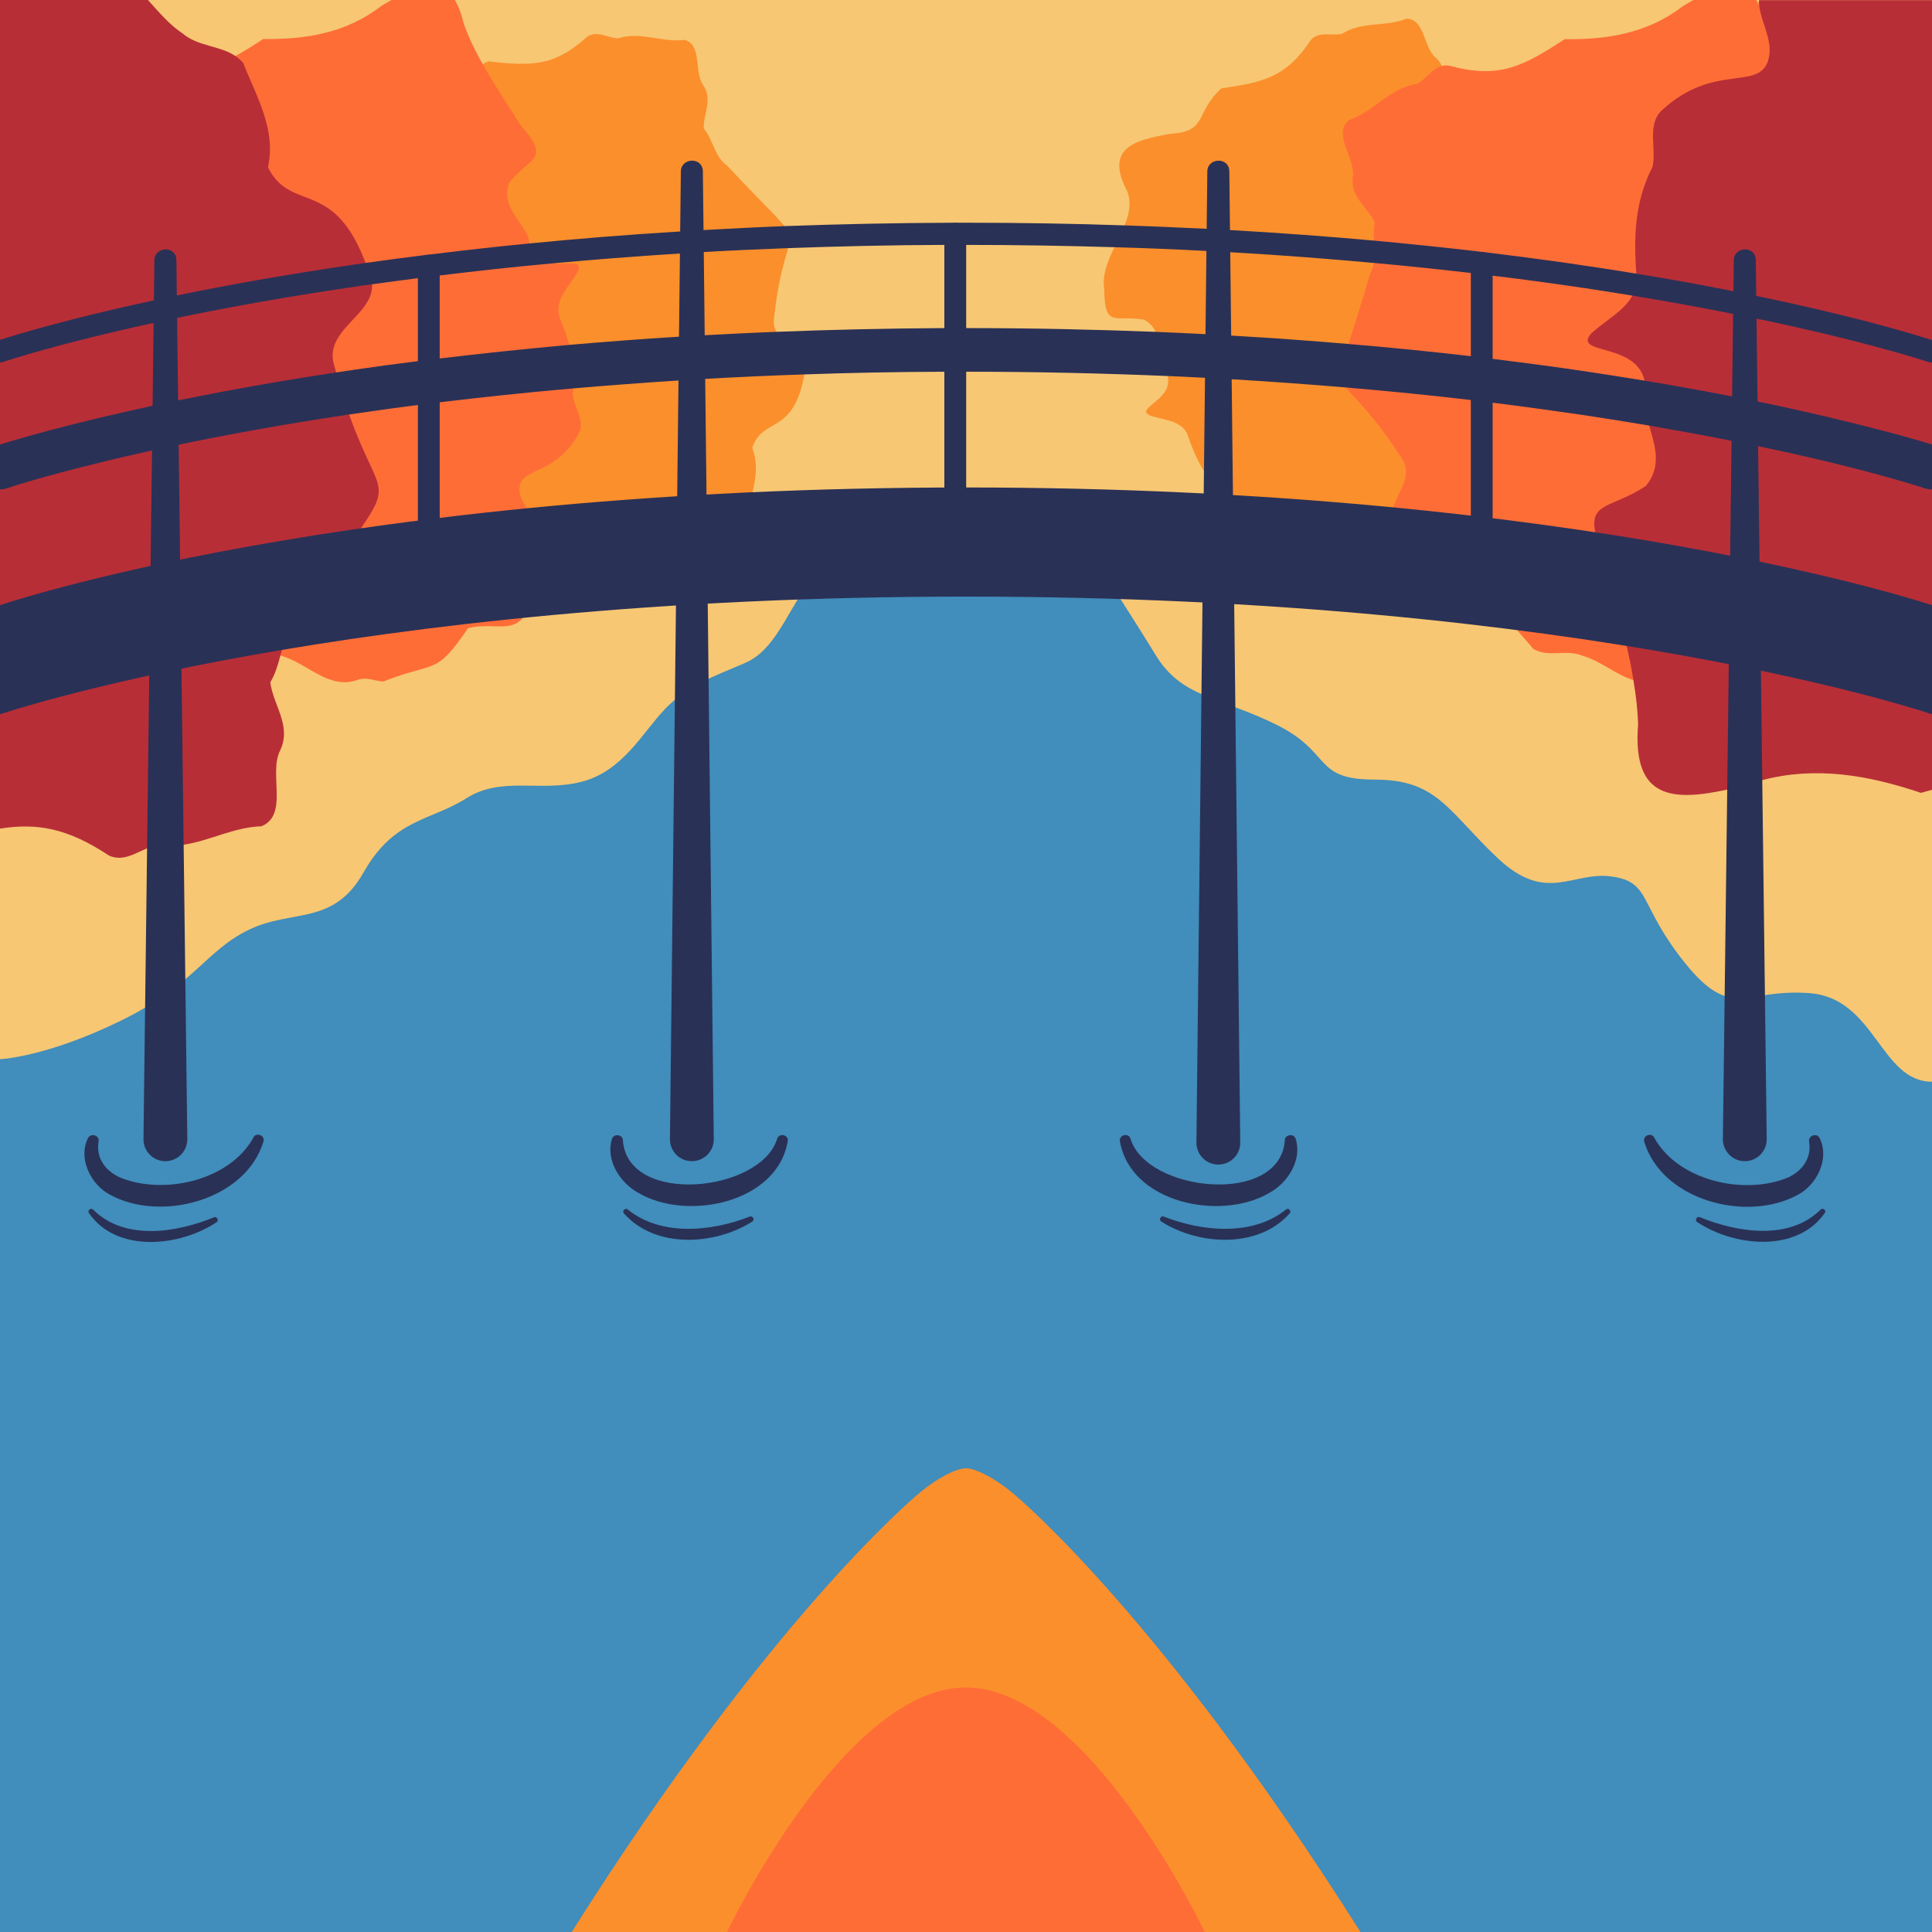
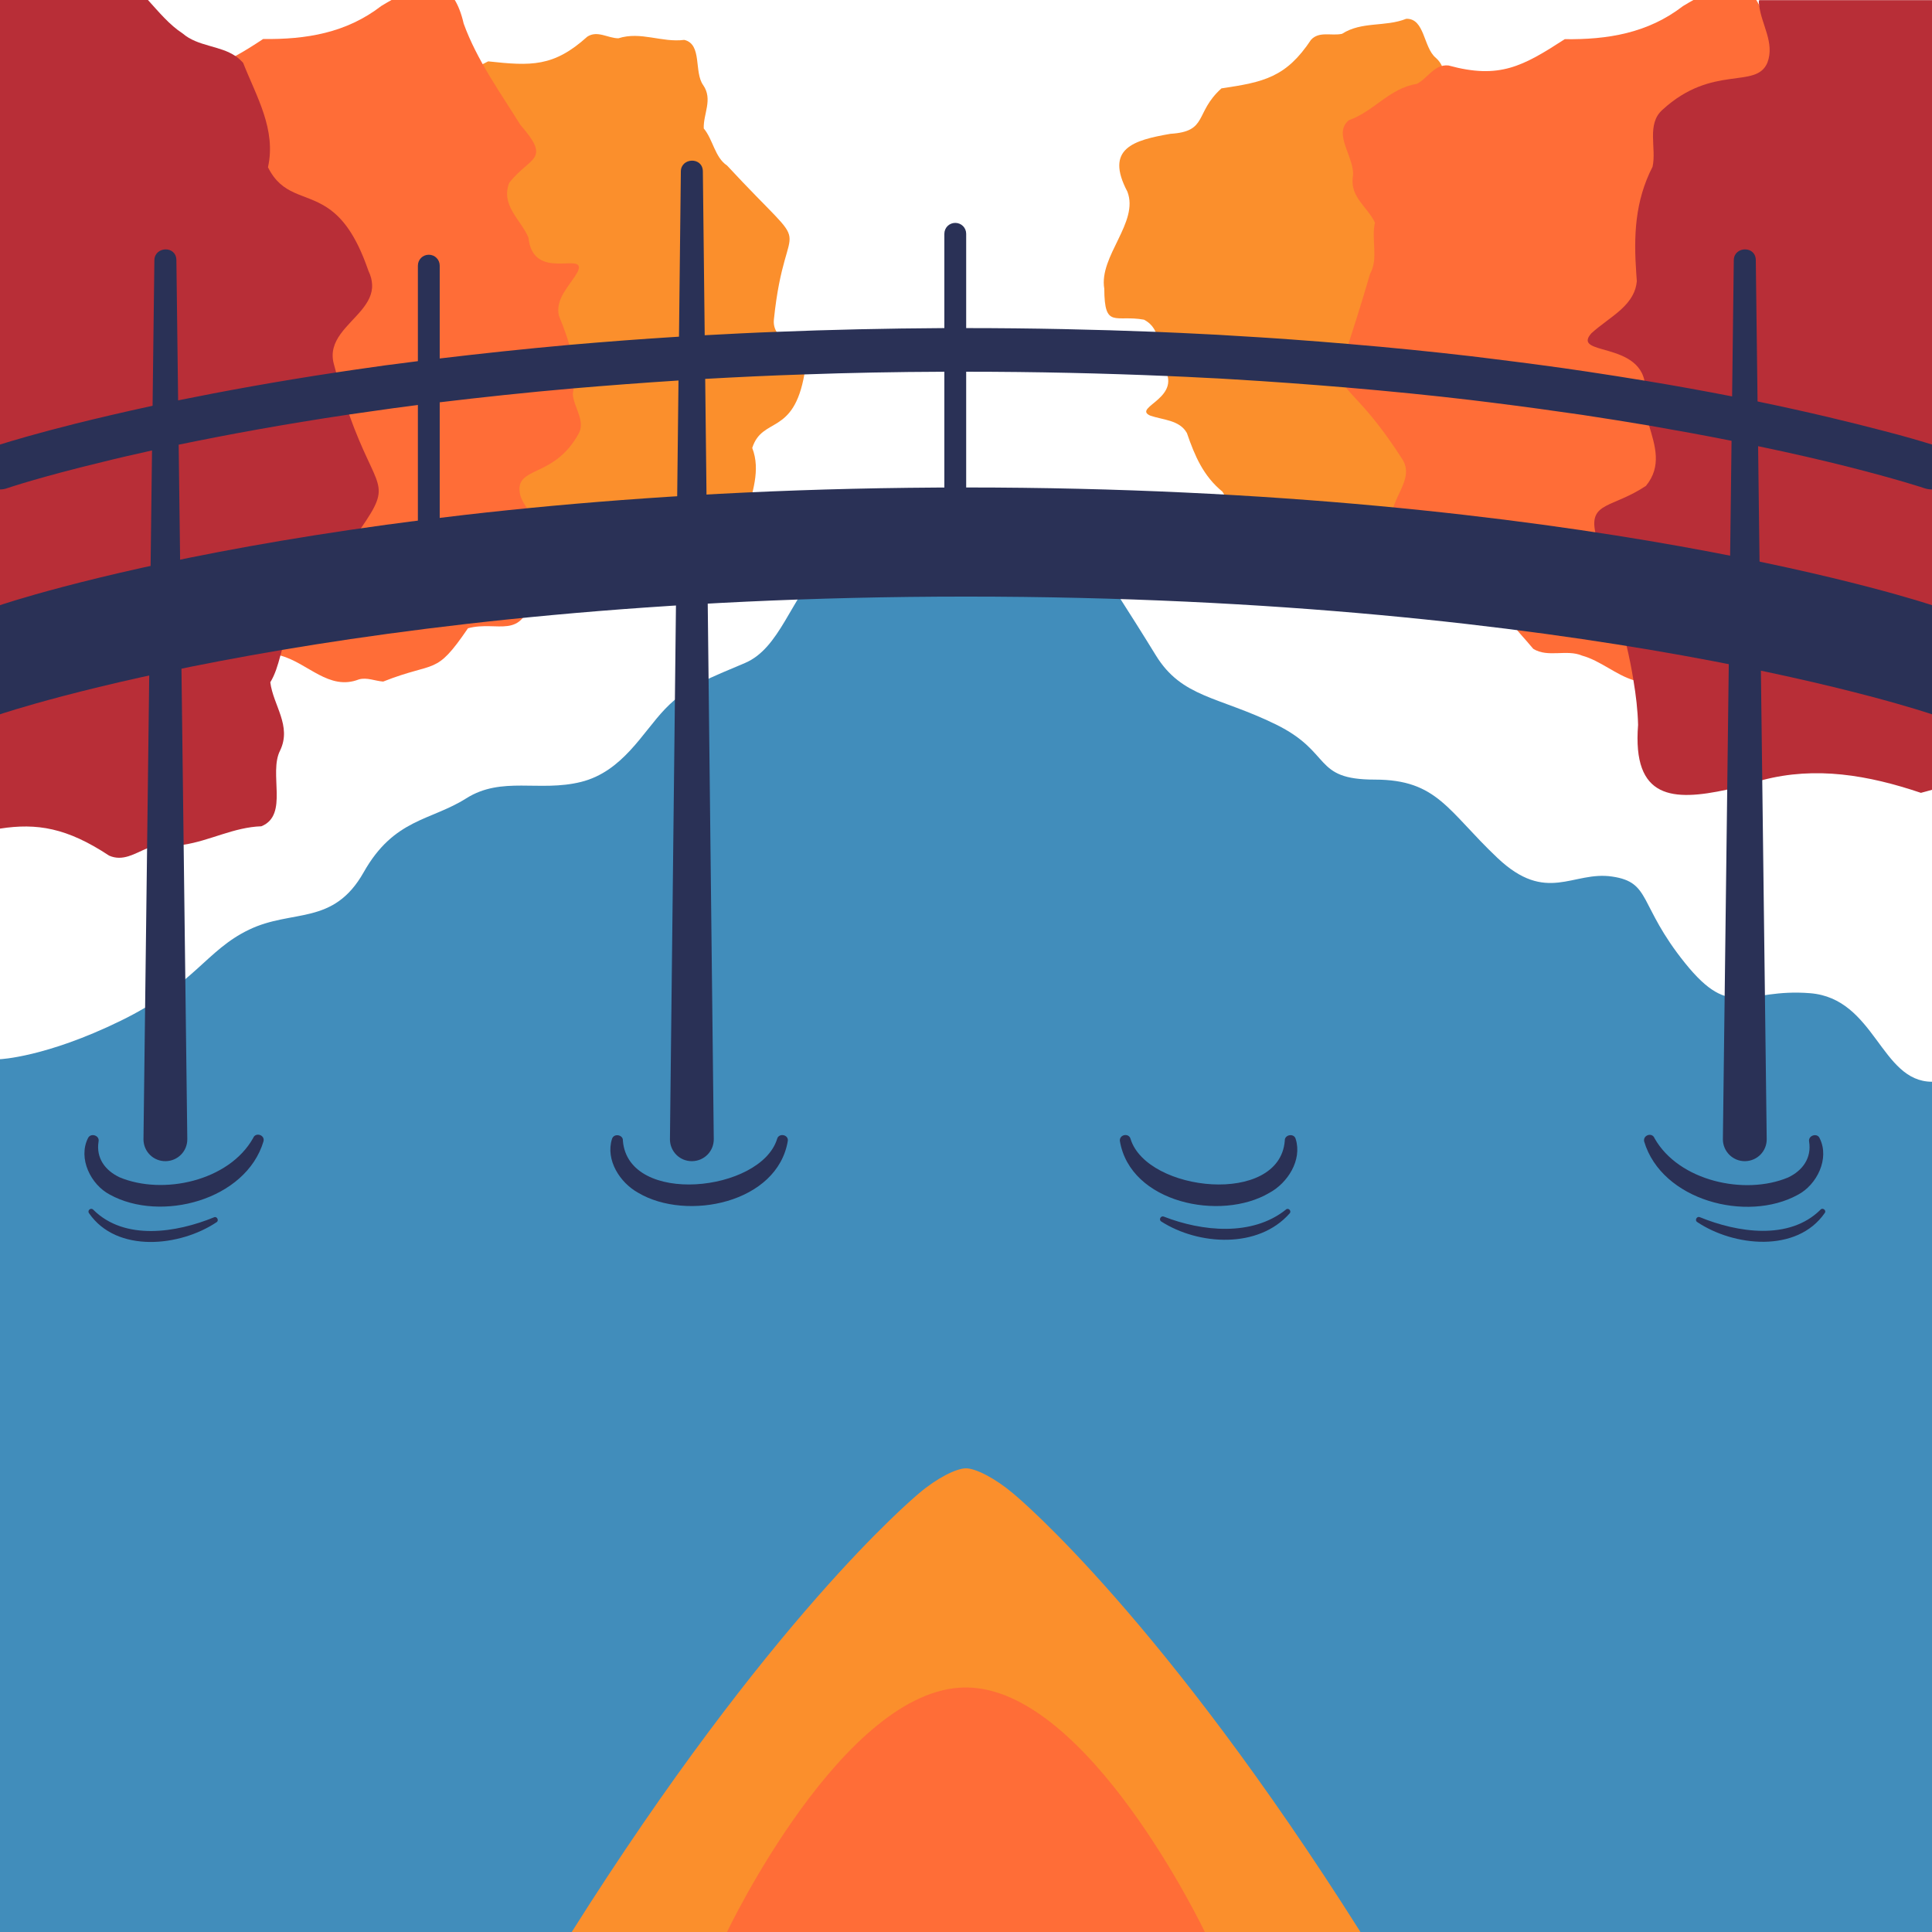
<svg xmlns="http://www.w3.org/2000/svg" version="1.1" id="Layer_1" x="0px" y="0px" viewBox="0 0 1080 1080" style="enable-background:new 0 0 1080 1080;" xml:space="preserve">
  <style type="text/css">
	.st0{fill:#F7C773;}
	.st1{fill:#FB8F2C;}
	.st2{fill:#FF6D37;}
	.st3{fill:#B82E37;}
	.st4{fill:#2A3156;}
	.st5{fill:#418DBB;}
</style>
  <g>
</g>
-   <rect x="0" class="st0" width="1080" height="1080" />
  <g>
    <path class="st1" d="M328.3,20.5c-18.8,17-31.5,16.4-55.4,13.8c-18.2,9.5-36.8,15.4-57.6,11.3c-21.1-1.8-37.7-1.2-31.4,25.3   c2.3,18.3-0.8,37.1-2.4,55.4c-5.6,22,2.3,15.5,17.2,22.3c8.7,7.8,3,18.3,3.6,27.6c7.8,20.4-22.4,18-13.7,25.1   c6.2,4.2,15.4,6.5,17.5,14.7c1,13.5,2.9,25.6,11,36.6c2.3,5.9,0.1,14.3,6.1,18.1c18.7,12.6,31.6,1.8,36.7,10.2   c3.7,6.5-0.6,13.7,0.3,20.5c5.1,9.4,10.8,19.1,17.2,27.9c14.5,18,20.1,3.7,34.8,0.6c24.5,13.6,20.3,7,47.7,4.5c3.3-2,6-5.4,9.9-6.1   c15.3-1.5,18.3-18.1,28.3-27c5.3-6.2,15.1-6.3,19.4-13.4c2.8-12.5,7.9-24.9,3-37.5c5.7-17.7,23.1-6.5,29.2-41.4   c4.6-15-18.5-16.3-17.1-30.3c6.6-64.3,25.3-30.7-26.2-86.2c-6.8-4.5-7.8-14.5-13-20.7c-0.3-8.2,5.2-16.2-0.3-24.2   c-5.3-7.3-0.4-22.9-10.6-25.3c-12.6,1.6-24.3-4.9-36.8-0.9C339.8,21.4,334,16.8,328.3,20.5z" />
  </g>
  <g>
    <path class="st2" d="M323.3,242.7c-12.8,23-32,18.5-32.9,29.9c-0.5,8.7,7.8,14,10.4,21.5c-0.4,12.5-1.2,25.7-3.2,38.2   c-5.6,26.3-19.1,14.4-36,18.9c-18.4,27-17.5,18-47.4,29.8c-4.5-0.3-9.1-2.5-13.6-1.2c-16.7,6.5-28.5-9.2-43.7-13.3   c-0.1-0.1-0.2-0.1-0.2-0.1c-8.7-3.5-18.9,1.3-27-3.8c-9.5-11.5-21.4-21.8-22.9-37.6c-15.2-15.5-27.6,5.4-52.3-27.9   c-12.6-13.2,10.8-26.7,1.9-40.5c-40.7-63.6-42.5-18.8-18-103.7c4.8-8.4,0.5-19.2,2.7-28.5c-4-8.7-13.9-14.2-12.4-25.4   c1.7-10.4-11.6-24.1-2.3-31.9c14-4.9,22.8-17.9,38-20.3c6.2-3.2,9.8-11.1,17.7-10.3c21.8,5.9,34.5,3.1,49.7-5.3   c4.8-2.6,9.7-5.7,15.3-9.4c23.9,0.3,46.4-3.3,66.1-18.5c2-1.2,4-2.4,6-3.5h34.9c2,3.2,3.8,7.7,5.1,13.4   c7.3,20.2,20.3,38.3,31.7,56.6c17.4,20,5.7,17.4-6.2,32.3c-5,12.7,6.5,20.7,10.7,30.7c2.6,25.4,32.9,7,27.6,19   c-4.3,7.8-12.7,14.9-10.6,24.6c6,14.6,10.4,28.2,7.8,44C320.8,227.9,327.6,235.5,323.3,242.7z" />
  </g>
  <g>
    <path class="st3" d="M201.7,295.4c-7.1,10.2-18.4,25.3-35.1,50.2c-5,4.6-7.1,11.1-9,17.8c-0.3,1.1-0.6,2.2-0.9,3.2   c-1.4,5.2-2.9,10.4-5.6,14.8c1.6,12.9,12.1,24.3,5.5,38.1c-6.6,12.8,5,36.1-10.5,42.4c-15.4,0.5-28.8,8.1-43.4,10.3   c-4.6,0.7-9.4,0.9-14.4,0.1c-2.1,0.4-4,1.1-6,1.9c-7,2.9-13.6,7.5-21.3,4.1C37.4,462.7,20.6,460,0,463.2V0h82.7   c6.1,6.7,12,13.9,19.4,18.7c8.4,7.3,20.9,6.7,29.6,12.7c1.5,1,2.9,2.3,4.2,3.7c7.5,19,18.6,37.3,13.9,58.4   c8,16.1,20.3,14.3,32.7,22.3c7.5,4.8,15.1,13.2,21.9,31.3c0.5,1.4,1,2.8,1.6,4.4c1.3,2.7,1.9,5.2,2,7.5c0.3,5.4-2.3,9.9-5.7,14.1   c-7.5,9.2-19.2,17.2-15.7,30.3c0.4,1.6,0.9,3.2,1.3,4.8c2.5,9.2,5,16.9,7.3,23.6C210.6,275,219.9,269.1,201.7,295.4z" />
  </g>
  <g>
    <path class="st1" d="M732.9,22.2c-14,21.1-26.5,23.7-50.1,27.2c-15.2,13.7-7.3,24.1-28.5,25.4c-20.8,3.6-36.8,8.2-24.1,32.3   c6.7,17.1-16,36.1-12.9,54.3c0.1,22.7,6.1,14.4,22.2,17.3c10.3,5.4,7.5,17,10.4,25.8c12.6,17.8-17.2,23.1-7,27.8   c7.1,2.5,16.5,2.4,20.6,9.8c4.4,12.8,9.2,24,19.8,32.7c3.7,5.1,3.7,13.8,10.5,16c21.3,7.6,31-6.1,38.1,0.7   c5.2,5.4,2.9,13.4,5.4,19.7c7.3,7.8,15.3,15.8,23.6,22.7c18.5,13.8,20.4-1.5,33.9-8.1c27.1,7,21.4,1.7,47.3-7.5   c2.7-2.8,4.4-6.8,8.1-8.4c14.4-5.3,13.2-22.1,20.6-33.2c3.6-7.3,13.1-9.9,15.4-17.9c-0.4-12.8,1.5-26.1-6.5-37.1   c1-18.6,20.8-12.1,18-47.4c0.7-15.6-22-11.1-24.1-25c-9.6-63.9,16.8-36.1-46.9-76.9c-7.8-2.7-11.2-12.1-17.8-16.8   c-2.3-7.9,0.9-17-6.3-23.3c-7-5.8-6.1-22.1-16.5-21.8c-11.8,4.7-24.8,1.3-35.9,8.4C744.3,20.2,737.5,17.3,732.9,22.2z" />
  </g>
  <g>
    <path class="st2" d="M1051,242.7c-12.9,23-32,18.5-32.9,29.9c-0.4,8.7,7.8,14,10.4,21.5c-0.4,12.5-1.3,25.7-3.3,38.2   c-5.6,26.3-19.1,14.4-36,18.9c-18.4,27-17.4,18-47.4,29.8c-4.5-0.3-9.1-2.5-13.6-1.2c-5.4,2.1-10.4,1.9-15.1,0.4   c-9.7-2.9-18.5-10.9-28.7-13.7c-8.7-3.7-19.1,1.3-27.3-3.8c-9.5-11.5-21.4-21.8-22.9-37.6c-15.2-15.5-27.5,5.4-52.2-27.9   c-12.7-13.2,10.8-26.7,1.9-40.5c-40.8-63.6-42.6-18.8-18-103.7c4.8-8.4,0.5-19.2,2.7-28.5c-4-8.7-13.9-14.2-12.4-25.4   c1.8-10.4-11.6-24.1-2.2-31.9c14-4.9,22.7-17.9,38-20.3c6.2-3.2,9.8-11.1,17.7-10.3c28.5,7.8,41.5,0.5,65-14.7   c23.9,0.3,46.4-3.3,66.1-18.5c2-1.2,4-2.4,6-3.5h34.9c0.6,0.9,1.1,1.9,1.7,2.9c1.3,2.9,2.6,6.3,3.5,10.5   c7.2,20.2,20.3,38.3,31.6,56.6c17.4,20,5.7,17.4-6.2,32.3c-5,12.7,6.5,20.7,10.8,30.7c2.6,25.4,32.9,7,27.5,19   c-4.3,7.8-12.6,14.9-10.6,24.6c6,14.6,10.4,28.2,7.8,44C1048.6,227.9,1055.3,235.5,1051,242.7z" />
  </g>
  <g>
    <path class="st3" d="M1080,0v441.5c-2,0.6-4,1.1-6.2,1.7c-29.4-9.9-58.7-15-88.7-7.1c-3.4,0.9-6.9,2-10.4,3.2   c-3.1,0.8-6.2,1.5-9.2,2.1c-30.2,6.5-53.1,5.6-49.8-36.2c-0.2-8.3-1.2-16.6-2.6-24.9c-1-6.4-2.3-12.8-3.8-19.2   c-3.6-16-8.2-32-12.1-47.8c-2.8-6.7-4.6-11.7-5.4-15.7c-3.6-17,9.7-13.6,28.3-26c9-11,5.1-22.4,1.7-33.9c-1.3-4.4-2.5-8.7-2.9-13.1   c1-4.8,1-8.8,0.3-12.1c-2.7-11.9-15.2-14.9-23.6-17.3c-6.6-1.9-10.8-3.5-6-8.9c2.5-2.3,5.3-4.4,8.2-6.6c5.7-4.3,11.6-8.6,14.8-14.6   c1.3-2.3,2.1-4.9,2.4-7.9c-0.1-1.4-0.2-2.8-0.3-4.2c-1.5-21.1-0.8-40.5,9.1-59.8c2.3-10.4-3.5-23.8,5.5-31.8   C957.4,35.6,981.7,50.2,988,35c4.2-11.1-3.4-21.3-4.6-32c-0.1-0.7-0.2-1.5-0.2-2.2c0.1-0.2,0.2-0.5,0.2-0.7H1080z" />
  </g>
  <path class="st4" d="M1080,248.5v25.1c-1.3,0-2.7-0.2-4-0.6c-0.5-0.2-15.3-5.1-43.4-12.2c-13.5-3.4-30.2-7.3-49.9-11.4  c-4.8-1-9.7-2-14.8-3c-14-2.8-29.4-5.6-46-8.5c-11.9-2-24.4-4-37.6-6c-15.8-2.3-32.5-4.6-50.1-6.8c-4-0.5-8.1-1-12.2-1.5  c-21.9-2.6-45.1-4.9-69.6-7h0c-20.4-1.7-41.8-3.3-64-4.6c-4.9-0.3-9.8-0.6-14.8-0.8c-6.9-0.4-13.9-0.7-21-1  c-35.5-1.5-73.1-2.4-112.6-2.4H540c-4.1,0-8.1,0-12.2,0c-27,0.1-53.1,0.6-78.1,1.5c-19.1,0.6-37.6,1.5-55.5,2.5  c-5,0.3-10,0.6-14.9,0.9c-20.3,1.3-39.9,2.8-58.7,4.4c-26.5,2.3-51.5,5-74.9,7.8c-4.1,0.5-8.2,1-12.2,1.5  c-8.8,1.1-17.4,2.3-25.7,3.5c-4.3,0.6-8.5,1.2-12.6,1.8c-37,5.5-68.8,11.4-95.4,16.9c-5.1,1.1-10.1,2.1-14.8,3.2  c-10.3,2.3-19.6,4.4-27.9,6.5C22.6,266.6,4.6,272.7,4,272.9c-1.3,0.5-2.7,0.7-4,0.7v-25.1c6.4-2,20.7-6.3,42.3-11.7  c12.1-3,26.5-6.4,43.1-10c4.6-1,9.3-2,14.2-3c25.1-5.1,54.6-10.5,88.3-15.6c3.3-0.5,6.7-1,10.1-1.5h0c11.4-1.7,23.2-3.3,35.5-4.8  c4-0.5,8.1-1,12.2-1.5c22.7-2.7,46.8-5.3,72.4-7.6c19.7-1.7,40.2-3.3,61.5-4.6c4.7-0.3,9.5-0.6,14.3-0.8c13.1-0.7,26.5-1.4,40.1-1.9  c29.9-1.2,61.1-1.9,93.7-2.1c4,0,8.1,0,12.2,0h0.1c37,0,72.3,0.8,105.9,2.1c9.5,0.4,18.8,0.8,28,1.3c4.8,0.2,9.6,0.5,14.3,0.8  c22.9,1.3,44.8,2.9,65.8,4.7c23.9,2,46.6,4.3,68.1,6.8c4.1,0.5,8.2,1,12.2,1.5c18.5,2.3,36.1,4.6,52.7,7.1  c11.3,1.7,22.1,3.4,32.4,5.1c17.7,2.9,34,5.9,48.9,8.8c4.9,1,9.6,1.9,14.1,2.8c29.5,6.1,52.7,11.8,69.5,16.2  C1065.7,244.1,1075.1,247,1080,248.5z" />
-   <path class="st4" d="M1080,190.1v12.6h0c-0.7,0-1.3-0.1-2-0.3c-0.4-0.2-11.3-3.8-32.1-9.3c-15.7-4.2-37.1-9.4-64-15  c-4.2-0.9-8.5-1.7-13-2.6c-16.8-3.4-35.6-6.8-56.1-10.2c-8.6-1.4-17.4-2.8-26.6-4.2h0c-16.3-2.4-33.5-4.8-51.8-7  c-4-0.5-8.1-1-12.2-1.5c-17.2-2-35.2-3.9-54-5.6c-25.3-2.3-52.2-4.4-80.4-6c-4.4-0.2-8.8-0.5-13.2-0.7c-16.7-0.9-33.8-1.6-51.4-2.1  c-26.6-0.8-54.3-1.3-83-1.3H540c-4.1,0-8.1,0-12.2,0c-30.2,0.1-59.3,0.8-87.1,1.8c-16.2,0.6-32,1.3-47.3,2.2  c-4.5,0.3-8.9,0.5-13.2,0.8c-25.3,1.6-49.3,3.5-72.2,5.6c0,0,0,0,0,0c-21.8,2-42.6,4.3-62.2,6.7c-4.1,0.5-8.2,1-12.2,1.5  c-8.7,1.1-17.2,2.3-25.5,3.4c-1.5,0.2-3,0.4-4.5,0.6c-40.9,5.9-75.8,12.2-104.6,18.2c-4.5,0.9-8.9,1.9-13.1,2.8  c-26.3,5.7-46.5,10.9-60.6,14.8h0c-15.1,4.2-23,6.8-23.4,7c-0.7,0.2-1.3,0.3-2,0.3v-12.6c4-1.3,14-4.4,29.7-8.6  c14.2-3.8,33-8.5,56.4-13.5c4.1-0.9,8.4-1.8,12.7-2.7c27.5-5.7,60.5-11.6,98.6-17.2h0c2.3-0.3,4.6-0.7,7-1c10.6-1.5,21.7-3,33.1-4.4  c0.9-0.1,1.7-0.2,2.6-0.3h0.1c17.7-2.2,36.2-4.3,55.7-6.2c26.5-2.6,54.6-4.9,84.4-6.7c4.3-0.3,8.6-0.5,13-0.8  c14.7-0.8,29.9-1.6,45.4-2.2c30.2-1.1,61.9-1.8,95-1.9c0.1,0,0.2,0,0.3,0c0.1,0,0.2,0,0.3,0c1.9,0,3.8,0,5.7,0  c30.8,0,60.3,0.5,88.7,1.5c15.7,0.5,31,1.2,45.9,1.9c4.4,0.2,8.7,0.5,13,0.7c28.3,1.6,55.2,3.6,80.6,5.9c20.8,1.9,40.7,4,59.5,6.2  c0,0,0,0,0,0c0.8,0.1,1.6,0.2,2.5,0.3c0,0,0,0,0,0c15,1.8,29.3,3.7,43,5.6c14.6,2.1,28.5,4.2,41.7,6.4c19.8,3.2,37.8,6.5,54.2,9.8  c4.4,0.9,8.6,1.7,12.7,2.6c24,4.9,43.8,9.7,59.3,13.6C1062.2,184.5,1075.3,188.6,1080,190.1z" />
  <path class="st4" d="M534,306.3c-3.4,0-6.1-2.7-6.1-6.1V130.7c0-3.4,2.7-6.1,6.1-6.1s6.1,2.7,6.1,6.1v169.5  C540.1,303.6,537.3,306.3,534,306.3z" />
  <path class="st4" d="M239.7,321.7c-3.4,0-6.1-2.7-6.1-6.1V148.5c0-3.4,2.7-6.1,6.1-6.1c3.4,0,6.1,2.7,6.1,6.1v167.2  C245.8,319,243,321.7,239.7,321.7z" />
-   <path class="st4" d="M828.3,315c-3.4,0-6.1-2.7-6.1-6.1V147c0-3.4,2.7-6.1,6.1-6.1s6.1,2.7,6.1,6.1v162  C834.4,312.3,831.6,315,828.3,315z" />
  <path class="st5" d="M534,315.6h-74c-18.3,19.7-24.1,46.7-43.5,55c-19.4,8.3-32.1,12.6-44.7,25.7c-12.6,13.1-23.7,35-47,40.8  s-44.3-3.4-64.2,9.2s-40.3,11.2-57.3,41.3s-39.8,20.4-64.1,32.1s-30.1,30.6-71.9,51C25.5,591.1,0,592.1,0,592.1V1080h1080V604.7  c-28.8,0-31.7-46.6-68.2-49.5c-36.4-2.9-43.7,15.7-69.9-16.9c-26.2-32.6-18.7-45.1-40.7-48.3c-22-3.3-36.6,15.7-64.2-10.5  c-27.7-26.2-33.5-43.7-68.5-43.7c-35,0-23.3-15.2-55.4-30.9c-32.1-15.7-52.4-14.8-67-38.6s-32.1-50.6-32.1-50.6H534z" />
  <path class="st4" d="M98.6,145.3l6.1,491.4c0.1,6.8-5.3,12.3-12.1,12.4c-6.8,0.1-12.3-5.3-12.4-12.1c0,0.1,6.1-491.7,6.1-491.7  C86.6,137.7,98.4,137.2,98.6,145.3L98.6,145.3z" />
  <path class="st4" d="M392.9,95.7l6.1,541c0.1,6.8-5.3,12.3-12.1,12.4c-6.8,0.1-12.3-5.3-12.4-12.1c0,0,6.1-541.2,6.1-541.3  C380.8,88.1,392.7,87.6,392.9,95.7L392.9,95.7z" />
  <path class="st4" d="M981.5,145.3l6.1,491.4c0.1,6.8-5.3,12.3-12.1,12.4c-6.7,0.1-12.3-5.3-12.4-12.1c0,0.1,6.1-491.7,6.1-491.7  C969.4,137.7,981.3,137.2,981.5,145.3L981.5,145.3z" />
  <path class="st4" d="M55.1,638.1c-1.5,9.3,3.7,16.2,11.7,20c24.3,10.2,61.2,2.1,74.7-21.9c1.3-3.5,6.7-1.8,5.8,1.8  c-9.8,32.9-57.4,45.5-85.9,29.8c-10.7-5.6-17.9-20.3-12.2-31.6C50.7,633.1,55.8,634.7,55.1,638.1L55.1,638.1z" />
-   <path class="st4" d="M687.2,95.7l6.1,542.9c0.1,6.8-5.3,12.3-12.1,12.4c-6.7,0.1-12.3-5.3-12.4-12.1c0,0,6.1-543.2,6.1-543.2  C675.1,88.1,687,87.6,687.2,95.7L687.2,95.7z" />
  <path class="st4" d="M52.2,676.3c17.5,17.4,46.4,12.8,67.4,4.2c1.6-0.8,3,1.7,1.5,2.7c-20.4,13.7-55.9,17.5-71.4-5.1  C48.7,676.4,51,674.9,52.2,676.3L52.2,676.3z" />
-   <path class="st4" d="M351,676.2c18.9,15.1,46.8,12.2,68.1,3.9c1.6-0.7,3,1.7,1.5,2.7c-20.9,13.4-54.4,15.4-71.9-4.6  C347.6,676.7,349.8,674.9,351,676.2L351,676.2z" />
  <path class="st4" d="M1020.1,678c-15.6,22.6-51,18.8-71.4,5.1c-1.5-1-0.1-3.4,1.5-2.7c21,8.6,50,13.2,67.5-4.2  C1018.8,674.9,1021.1,676.5,1020.1,678L1020.1,678z" />
  <path class="st4" d="M721,678.2c-17.5,20-51,18-71.9,4.6c-1.5-1-0.2-3.4,1.5-2.7c21.3,8.3,49.3,11.2,68.2-3.9  C720.1,674.9,722.1,676.8,721,678.2L721,678.2z" />
  <path class="st4" d="M348.2,637.7c3,36.5,77,28.7,86.2-1c0.9-3.5,6.4-2.5,6,1c-5.7,34.8-56.4,45.2-83.6,29.1  c-10.2-5.6-18.4-18.3-14.7-30.1C343.1,633.3,348.5,634.3,348.2,637.7L348.2,637.7z" />
  <path class="st4" d="M1017.2,636.3c5.7,11.3-1.5,26-12.2,31.6c-28.6,15.7-76.1,3.1-85.9-29.8c-0.8-3.6,4.5-5.3,5.8-1.8  c13.5,23.9,50.4,32.1,74.7,21.9c8-3.8,13.2-10.8,11.7-20.1C1010.7,634.7,1015.9,633.1,1017.2,636.3L1017.2,636.3z" />
  <path class="st4" d="M724.3,636.7c3.7,11.8-4.5,24.6-14.7,30.1c-27.2,16.1-77.9,5.7-83.6-29.1c-0.2-3.6,5.1-4.5,6-1  c9.2,29.7,83.3,37.5,86.2,1C718,634.2,723.4,633.3,724.3,636.7L724.3,636.7z" />
  <g>
    <path class="st1" d="M760.5,1080C650.2,905.4,570.4,838.2,566.3,834.8c-10.2-8.6-21-14-26.3-14s-16.1,5.3-26.3,14   c-4,3.4-83.9,70.5-194.1,245.2H760.5z" />
    <path class="st2" d="M673.5,1080c0,0-65.1-136.7-133.6-136.7S406.4,1080,406.4,1080H673.5z" />
  </g>
  <path class="st4" d="M540,333.5c348,0,540,65.8,540,65.8v-61c0,0-195.1-65.8-540-65.8c-348.4,0-540,65.8-540,65.8v61  C0,399.3,193,333.5,540,333.5z" />
</svg>